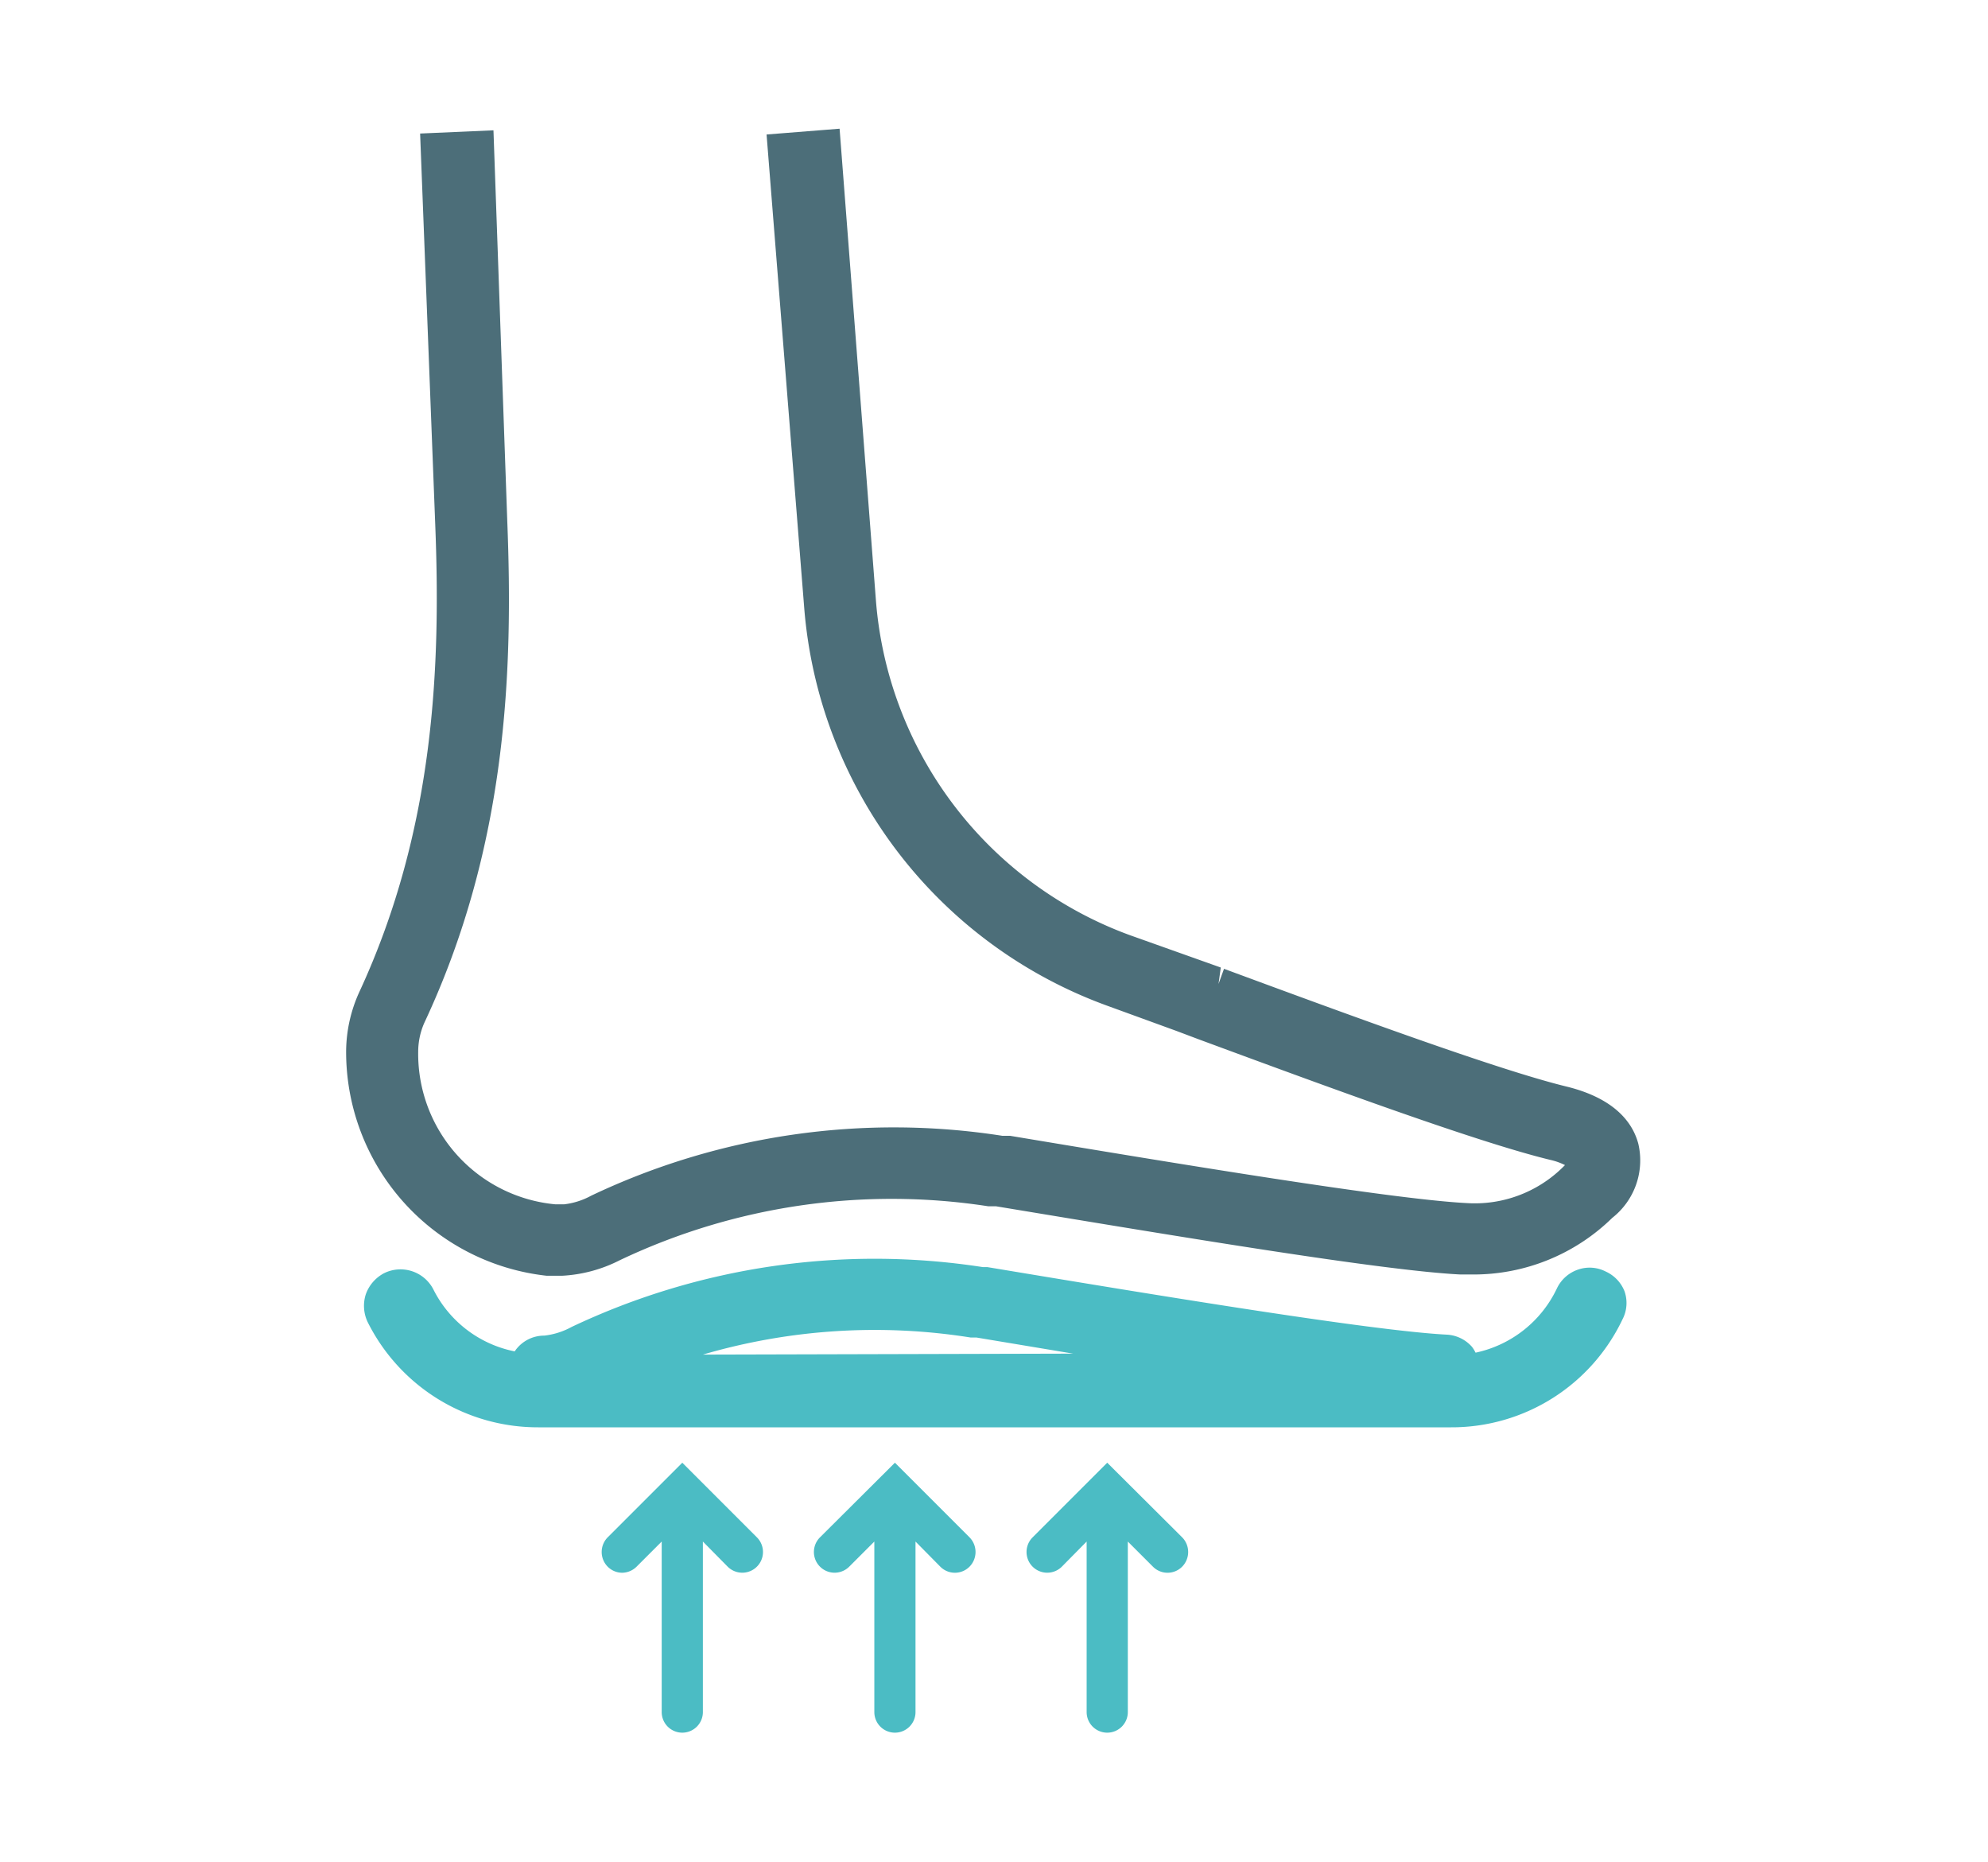
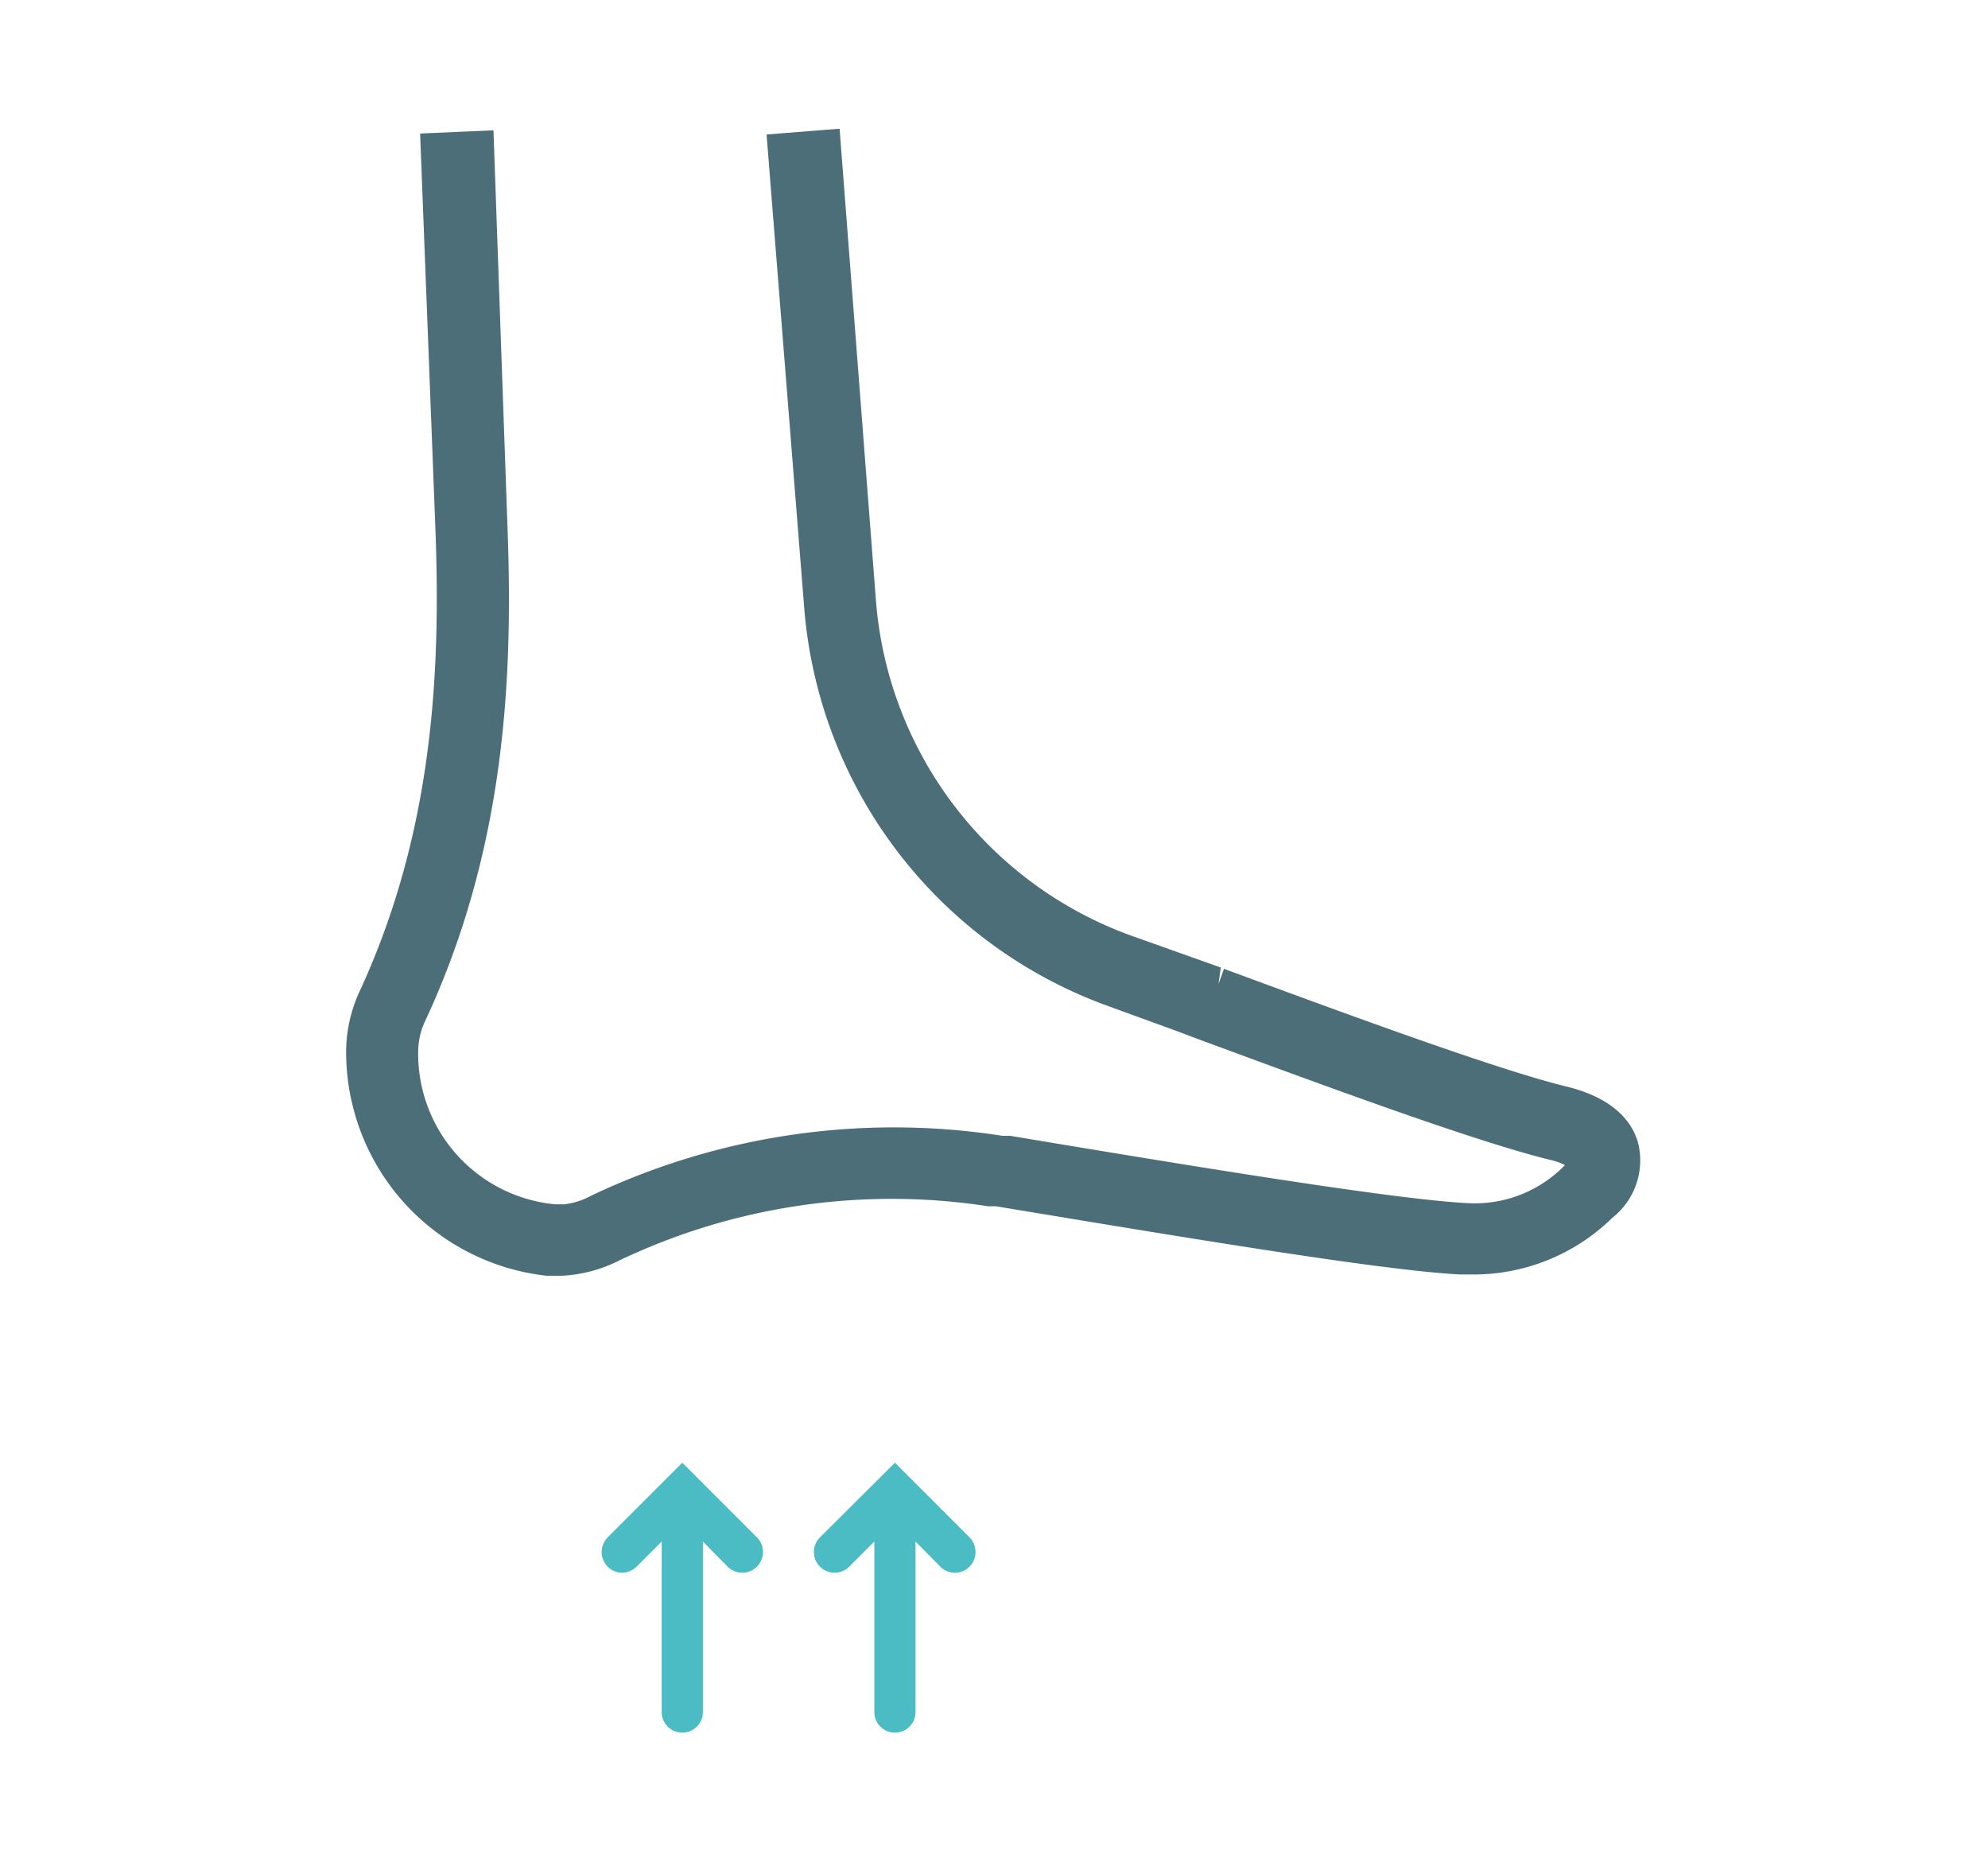
<svg xmlns="http://www.w3.org/2000/svg" id="Livello_1" data-name="Livello 1" viewBox="0 0 61.8 57.86">
  <defs>
    <style>.cls-1{fill:#4c6e79;}.cls-2{fill:#4bbcc4;}</style>
  </defs>
  <path class="cls-1" d="M17,39.65l.46,0a4.44,4.44,0,0,0,1.8-.48,19.69,19.69,0,0,1,11.46-1.68l.24,0c5.62.93,12,2,14.44,2.12h.36a6.16,6.16,0,0,0,4.36-1.76,2.27,2.27,0,0,0,.81-2.3c-.16-.61-.68-1.4-2.23-1.78-2.14-.52-6.86-2.26-10.65-3.66l-.17.47h0l.07-.51-2.81-1a12.08,12.08,0,0,1-7.91-10.4L26.1,4l-2.27.18L25,18.89A14.37,14.37,0,0,0,34.4,31.25l2.17.79.69.26c4.06,1.5,8.67,3.2,10.94,3.75a2,2,0,0,1,.45.16l-.07.07a3.9,3.9,0,0,1-3,1.11c-2.32-.12-8.9-1.21-14.18-2.09l-.24,0a21.91,21.91,0,0,0-12.78,1.86,2.31,2.31,0,0,1-.85.27l-.26,0A4.7,4.7,0,0,1,13,32.69a2.24,2.24,0,0,1,.19-.9c2.59-5.52,2.76-11,2.58-15.58L15.34,4.05l-2.28.1.47,12.15c.17,4.33,0,9.44-2.36,14.53a4.5,4.5,0,0,0-.41,1.83A7,7,0,0,0,17,39.65Z" />
-   <path class="cls-2" d="M49.92,39.52a1.1,1.1,0,0,0-.87-.06,1.13,1.13,0,0,0-.65.58,3.63,3.63,0,0,1-2.53,2,1.08,1.08,0,0,0-.11-.18,1.12,1.12,0,0,0-.78-.38c-2.34-.12-9-1.22-14.29-2.1l-.14,0a22,22,0,0,0-12.78,1.86,2.31,2.31,0,0,1-.85.27A1.1,1.1,0,0,0,16,42a3.62,3.62,0,0,1-2.53-1.93,1.15,1.15,0,0,0-1.53-.5,1.19,1.19,0,0,0-.57.66,1.17,1.17,0,0,0,.07.88,5.91,5.91,0,0,0,5.29,3.25H45.11A5.88,5.88,0,0,0,50.44,41a1.1,1.1,0,0,0,.06-.87A1.13,1.13,0,0,0,49.92,39.52ZM21.85,42.1a19,19,0,0,1,8.33-.53l.18,0,3,.5Z" />
-   <path class="cls-2" d="M21.21,45.46l-2.32,2.32a.65.65,0,0,0,0,.91.64.64,0,0,0,.45.19.65.65,0,0,0,.45-.19l.78-.78v5.3a.64.64,0,0,0,.64.64.64.64,0,0,0,.64-.64v-5.3l.77.78a.64.64,0,1,0,.91-.91Z" />
+   <path class="cls-2" d="M21.21,45.46l-2.32,2.32a.65.65,0,0,0,0,.91.64.64,0,0,0,.45.19.65.65,0,0,0,.45-.19l.78-.78v5.3a.64.64,0,0,0,.64.64.64.64,0,0,0,.64-.64v-5.3l.77.78a.64.64,0,1,0,.91-.91" />
  <path class="cls-2" d="M27.82,45.46l-2.33,2.32a.64.64,0,0,0,.91.91l.78-.78v5.3a.64.64,0,0,0,.64.64.64.64,0,0,0,.64-.64v-5.3l.77.78a.64.64,0,0,0,.91,0,.65.65,0,0,0,0-.91Z" />
-   <path class="cls-2" d="M34.42,45.46,32.1,47.78a.64.64,0,0,0,.91.91l.77-.78v5.3a.64.64,0,0,0,.64.64.64.64,0,0,0,.64-.64v-5.3l.78.78a.64.64,0,0,0,.91,0,.65.65,0,0,0,0-.91Z" />
</svg>